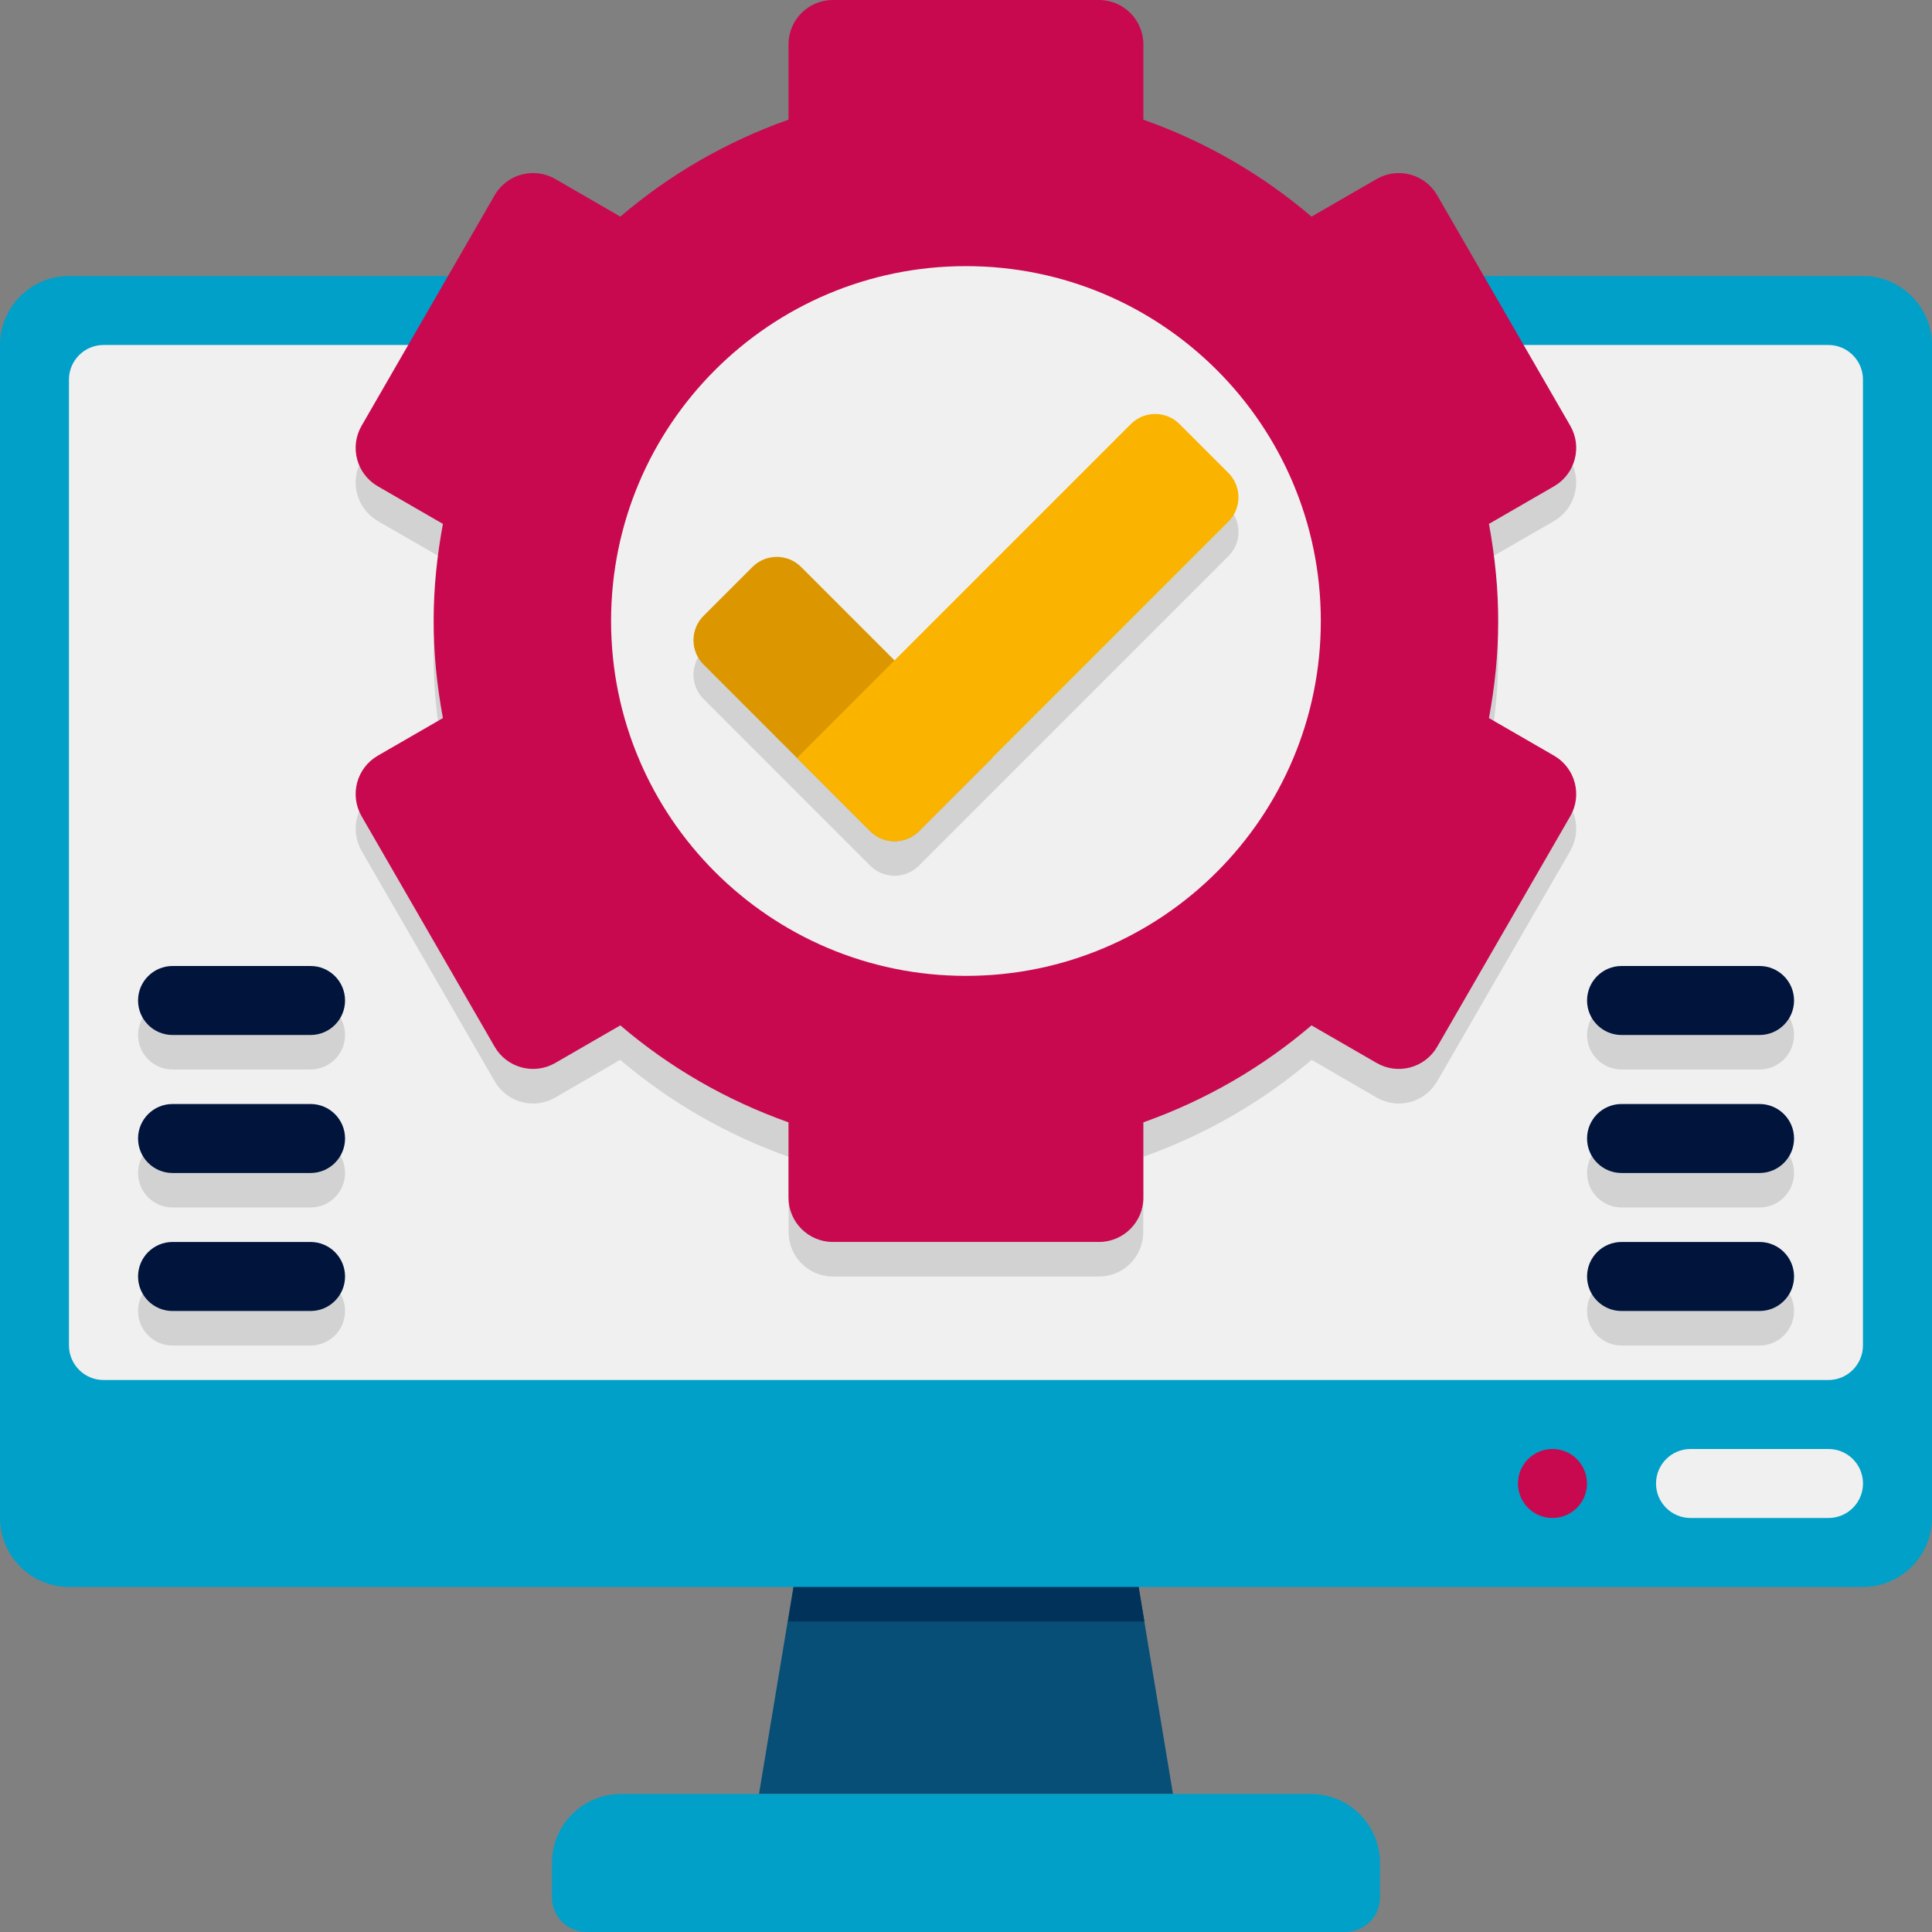
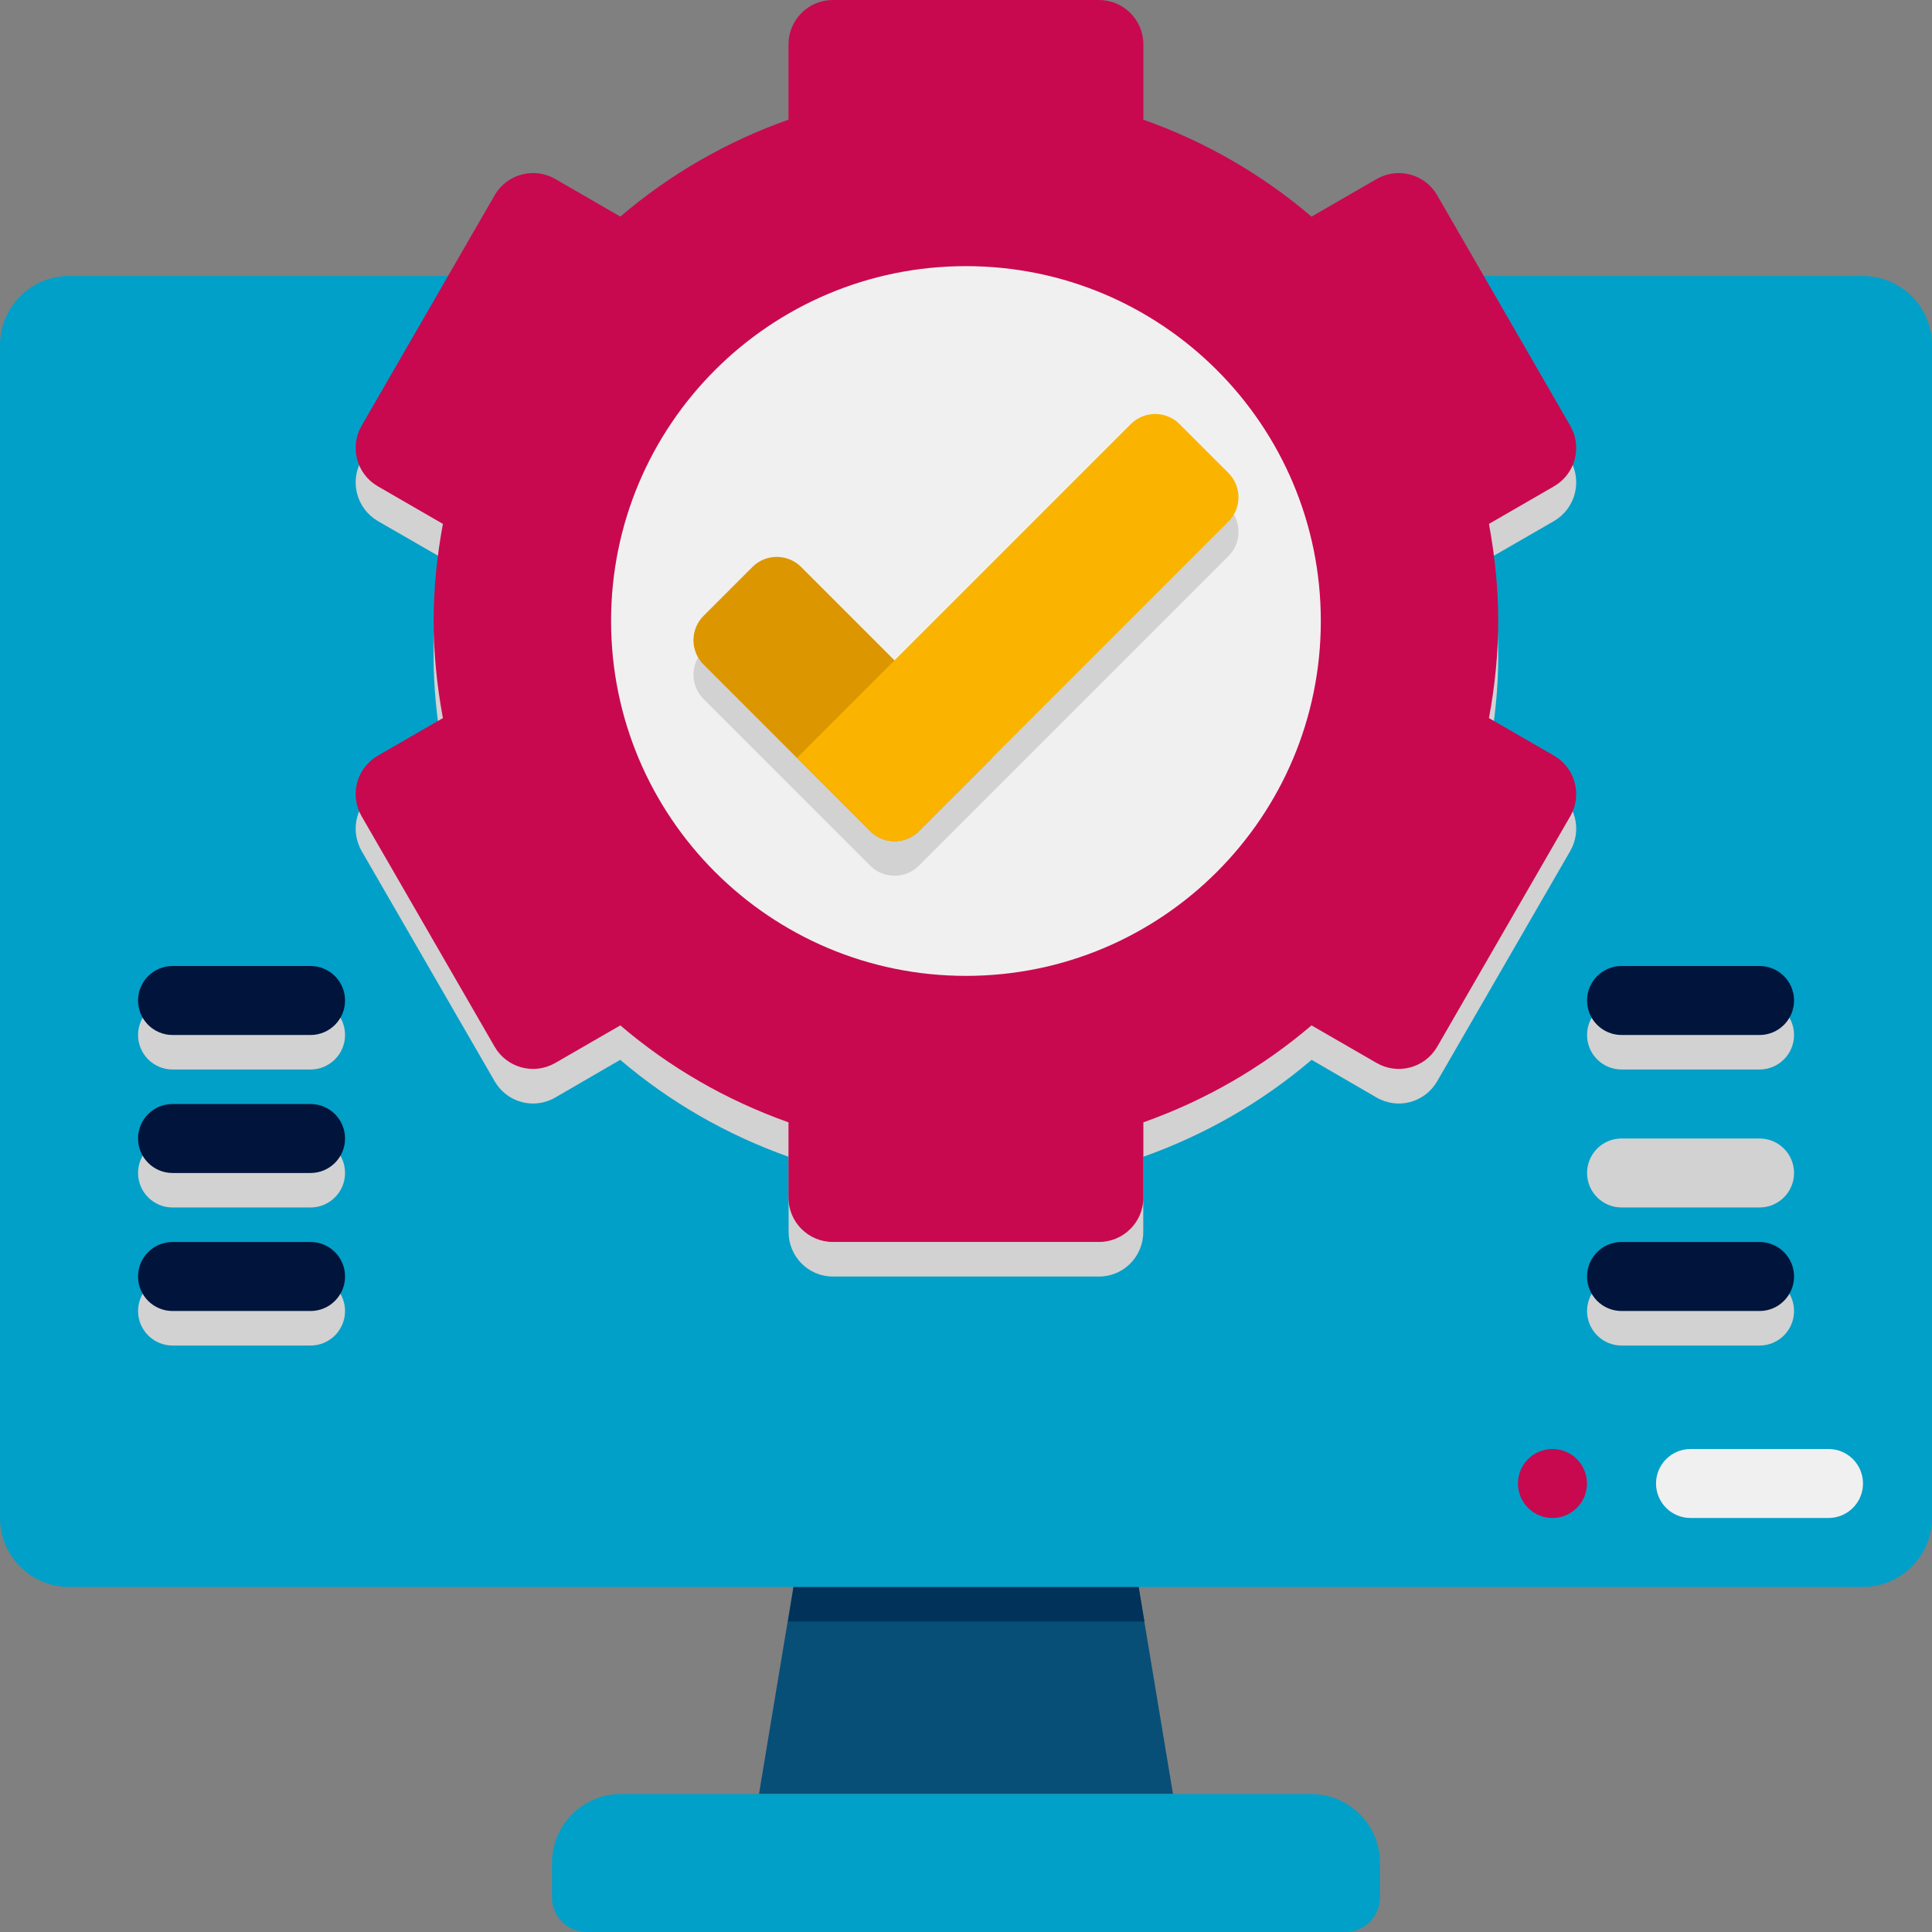
<svg xmlns="http://www.w3.org/2000/svg" width="72" height="72" viewBox="0 0 72 72" fill="none">
  <rect x="0" y="0" width="72" height="72" fill="#808080" stroke="none" />
  <g clip-path="url(#clip0_3547_1427)">
    <path d="M43.714 66.858H28.285L29.995 56.572H42.004L43.714 66.858Z" fill="#074F77" />
    <path d="M42.649 60.429H29.367L29.997 56.572H42.006L42.649 60.429Z" fill="#00325A" />
    <path d="M42.428 59.144H29.57L29.995 56.572H42.003L42.428 59.144Z" fill="#00325A" />
    <path d="M72 12.857V56.571C72 57.985 70.843 59.142 69.429 59.142H2.571C1.157 59.142 0 57.985 0 56.571V12.857C0 11.442 1.157 10.285 2.571 10.285H69.429C70.843 10.285 72 11.442 72 12.857Z" fill="#01A0C8" />
-     <path d="M69.427 14.143V50.143C69.427 50.85 68.849 51.429 68.142 51.429H3.856C3.149 51.429 2.57 50.85 2.57 50.143V14.143C2.57 13.436 3.149 12.857 3.856 12.857H68.142C68.849 12.857 69.427 13.436 69.427 14.143Z" fill="#F0F0F0" />
    <path d="M11.573 44.999H6.43C5.721 44.999 5.145 44.423 5.145 43.713C5.145 43.004 5.721 42.428 6.43 42.428H11.573C12.283 42.428 12.859 43.004 12.859 43.713C12.859 44.423 12.283 44.999 11.573 44.999Z" fill="#D2D2D2" />
    <path d="M11.573 39.857H6.43C5.721 39.857 5.145 39.281 5.145 38.571C5.145 37.861 5.721 37.285 6.43 37.285H11.573C12.283 37.285 12.859 37.861 12.859 38.571C12.859 39.281 12.283 39.857 11.573 39.857Z" fill="#D2D2D2" />
    <path d="M11.573 50.144H6.43C5.721 50.144 5.145 49.568 5.145 48.858C5.145 48.148 5.721 47.572 6.43 47.572H11.573C12.283 47.572 12.859 48.148 12.859 48.858C12.859 49.568 12.283 50.144 11.573 50.144Z" fill="#D2D2D2" />
    <path d="M65.573 44.999H60.43C59.721 44.999 59.145 44.423 59.145 43.713C59.145 43.004 59.721 42.428 60.43 42.428H65.573C66.283 42.428 66.859 43.004 66.859 43.713C66.859 44.423 66.283 44.999 65.573 44.999Z" fill="#D2D2D2" />
    <path d="M65.573 39.857H60.43C59.721 39.857 59.145 39.281 59.145 38.571C59.145 37.861 59.721 37.285 60.43 37.285H65.573C66.283 37.285 66.859 37.861 66.859 38.571C66.859 39.281 66.283 39.857 65.573 39.857Z" fill="#D2D2D2" />
    <path d="M65.573 50.144H60.43C59.721 50.144 59.145 49.568 59.145 48.858C59.145 48.148 59.721 47.572 60.43 47.572H65.573C66.283 47.572 66.859 48.148 66.859 48.858C66.859 49.568 66.283 50.144 65.573 50.144Z" fill="#D2D2D2" />
    <path d="M58.523 31.706L53.56 40.295C53.097 41.092 52.094 41.362 51.297 40.899L48.88 39.497C47.042 41.066 44.92 42.287 42.606 43.11V45.913C42.606 46.826 41.873 47.572 40.96 47.572H31.034C30.122 47.572 29.389 46.826 29.389 45.913V43.11C27.074 42.287 24.953 41.066 23.114 39.497L20.697 40.899C19.9 41.362 18.897 41.092 18.434 40.295L13.472 31.706C13.022 30.909 13.292 29.906 14.076 29.443L16.506 28.042C16.03 25.496 16.056 23.246 16.506 20.816L14.076 19.415C13.292 18.952 13.022 17.949 13.472 17.152L15.953 12.857H56.042L58.523 17.152C58.973 17.949 58.703 18.952 57.919 19.415L55.489 20.816C55.964 23.362 55.939 25.612 55.489 28.042L57.919 29.443C58.703 29.906 58.973 30.909 58.523 31.706Z" fill="#D2D2D2" />
    <path d="M50.142 72H21.856C21.146 72 20.57 71.424 20.57 70.715V69.429C20.57 68.008 21.721 66.857 23.142 66.857H48.856C50.277 66.857 51.428 68.008 51.428 69.429V70.715C51.428 71.424 50.852 72 50.142 72Z" fill="#01A0C8" />
    <path d="M63.001 56.571H68.143C68.853 56.571 69.429 55.995 69.429 55.286C69.429 54.576 68.853 54 68.143 54H63.001C62.291 54 61.715 54.576 61.715 55.286C61.715 55.995 62.291 56.571 63.001 56.571Z" fill="#F0F0F0" />
    <path d="M57.856 56.571C58.566 56.571 59.142 55.996 59.142 55.286C59.142 54.576 58.566 54 57.856 54C57.146 54 56.57 54.576 56.57 55.286C56.57 55.996 57.146 56.571 57.856 56.571Z" fill="#C8094F" />
    <path d="M57.914 28.161L55.489 26.761C55.938 24.328 55.959 22.072 55.489 19.524L57.914 18.123C58.704 17.667 58.976 16.656 58.519 15.866L53.56 7.277C53.104 6.486 52.093 6.215 51.303 6.672L48.876 8.073C47.045 6.507 44.927 5.28 42.61 4.46V1.653C42.61 0.741 41.869 0 40.956 0H31.038C30.125 0 29.385 0.741 29.385 1.653V4.459C27.068 5.279 24.949 6.507 23.118 8.072L20.692 6.67C19.901 6.214 18.891 6.485 18.434 7.276L13.476 15.866C13.019 16.656 13.29 17.667 14.081 18.123L16.506 19.524C16.057 21.956 16.035 24.213 16.506 26.761L14.081 28.161C13.29 28.617 13.019 29.628 13.476 30.419L18.434 39.009C18.891 39.799 19.901 40.071 20.692 39.614L23.118 38.213C24.949 39.779 27.068 41.005 29.385 41.826V44.631C29.385 45.544 30.125 46.284 31.038 46.284H40.956C41.869 46.284 42.61 45.544 42.61 44.631V41.826C44.927 41.005 47.045 39.777 48.876 38.213L51.303 39.614C52.093 40.071 53.104 39.799 53.56 39.009L58.519 30.419C58.976 29.629 58.704 28.617 57.914 28.161Z" fill="#C8094F" />
    <path d="M35.998 36.368C43.302 36.368 49.223 30.447 49.223 23.143C49.223 15.839 43.302 9.918 35.998 9.918C28.694 9.918 22.773 15.839 22.773 23.143C22.773 30.447 28.694 36.368 35.998 36.368Z" fill="#F0F0F0" />
    <path d="M45.778 18.91L43.96 17.092C43.457 16.589 42.643 16.589 42.142 17.092L33.337 25.896L29.857 22.416C29.354 21.915 28.54 21.915 28.039 22.416L26.221 24.234C25.718 24.737 25.718 25.551 26.221 26.052L32.428 32.26C32.931 32.762 33.745 32.762 34.246 32.26C38.71 27.796 38.961 27.545 45.779 20.727C46.281 20.227 46.281 19.413 45.778 18.91Z" fill="#D2D2D2" />
    <path d="M32.428 30.974L26.221 24.767C25.718 24.264 25.718 23.45 26.221 22.949L28.039 21.131C28.541 20.628 29.355 20.628 29.857 21.131L36.974 28.249L34.248 30.976C33.745 31.477 32.931 31.477 32.428 30.974Z" fill="#DC9600" />
    <path d="M29.699 28.247L42.141 15.805C42.644 15.302 43.458 15.302 43.959 15.805L45.777 17.623C46.28 18.125 46.28 18.939 45.777 19.441L34.244 30.974C33.742 31.476 32.928 31.476 32.426 30.974L29.699 28.247Z" fill="#FAB400" />
    <path d="M11.573 43.714H6.43C5.721 43.714 5.145 43.138 5.145 42.428C5.145 41.719 5.721 41.143 6.43 41.143H11.573C12.283 41.143 12.859 41.719 12.859 42.428C12.859 43.138 12.283 43.714 11.573 43.714Z" fill="#00143C" />
    <path d="M11.573 38.571H6.43C5.721 38.571 5.145 37.995 5.145 37.286C5.145 36.576 5.721 36 6.43 36H11.573C12.283 36 12.859 36.576 12.859 37.286C12.859 37.995 12.283 38.571 11.573 38.571Z" fill="#00143C" />
    <path d="M11.573 48.857H6.43C5.721 48.857 5.145 48.281 5.145 47.571C5.145 46.861 5.721 46.285 6.43 46.285H11.573C12.283 46.285 12.859 46.861 12.859 47.571C12.859 48.281 12.283 48.857 11.573 48.857Z" fill="#00143C" />
-     <path d="M65.573 43.714H60.43C59.721 43.714 59.145 43.138 59.145 42.428C59.145 41.719 59.721 41.143 60.43 41.143H65.573C66.283 41.143 66.859 41.719 66.859 42.428C66.859 43.138 66.283 43.714 65.573 43.714Z" fill="#00143C" />
    <path d="M65.573 38.571H60.43C59.721 38.571 59.145 37.995 59.145 37.286C59.145 36.576 59.721 36 60.43 36H65.573C66.283 36 66.859 36.576 66.859 37.286C66.859 37.995 66.283 38.571 65.573 38.571Z" fill="#00143C" />
    <path d="M65.573 48.857H60.43C59.721 48.857 59.145 48.281 59.145 47.571C59.145 46.861 59.721 46.285 60.43 46.285H65.573C66.283 46.285 66.859 46.861 66.859 47.571C66.859 48.281 66.283 48.857 65.573 48.857Z" fill="#00143C" />
  </g>
  <defs>
    <clipPath id="clip0_3547_1427">
      <rect width="72" height="72" fill="white" />
    </clipPath>
  </defs>
</svg>